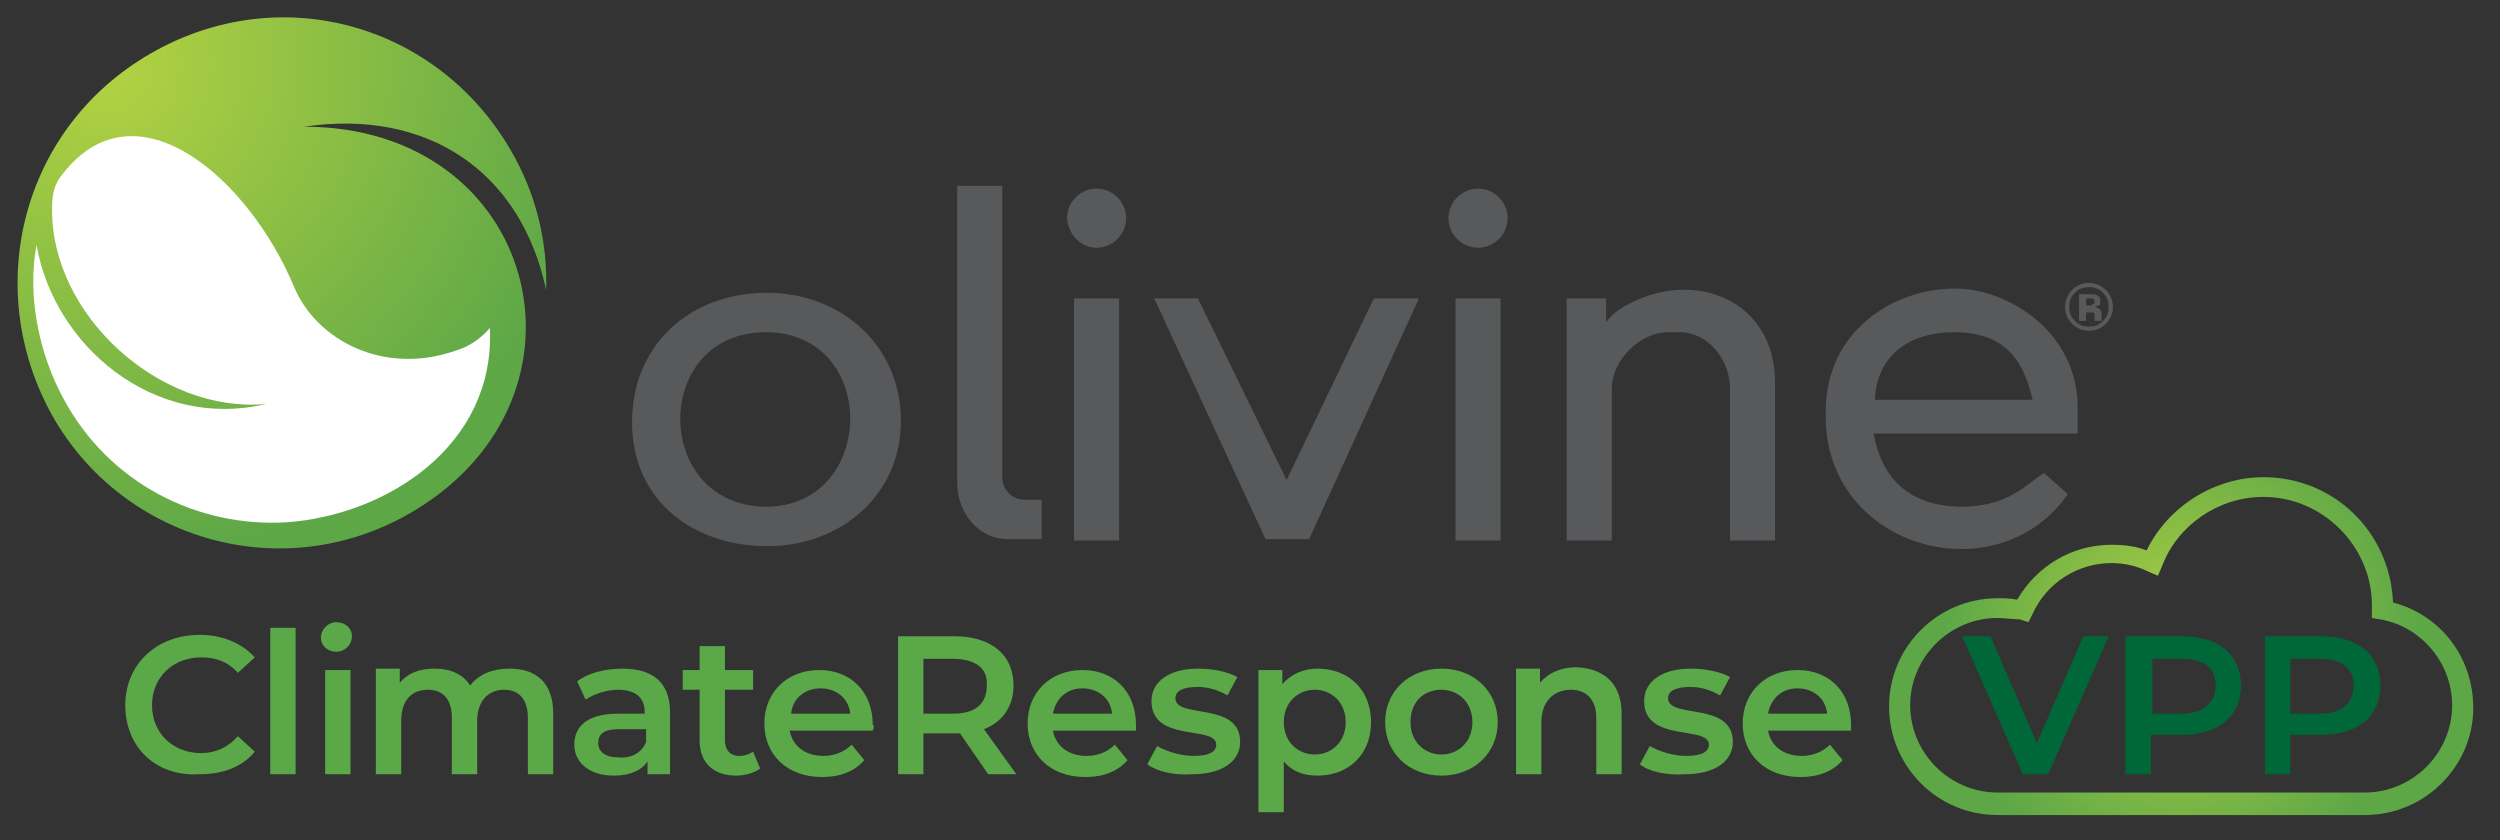
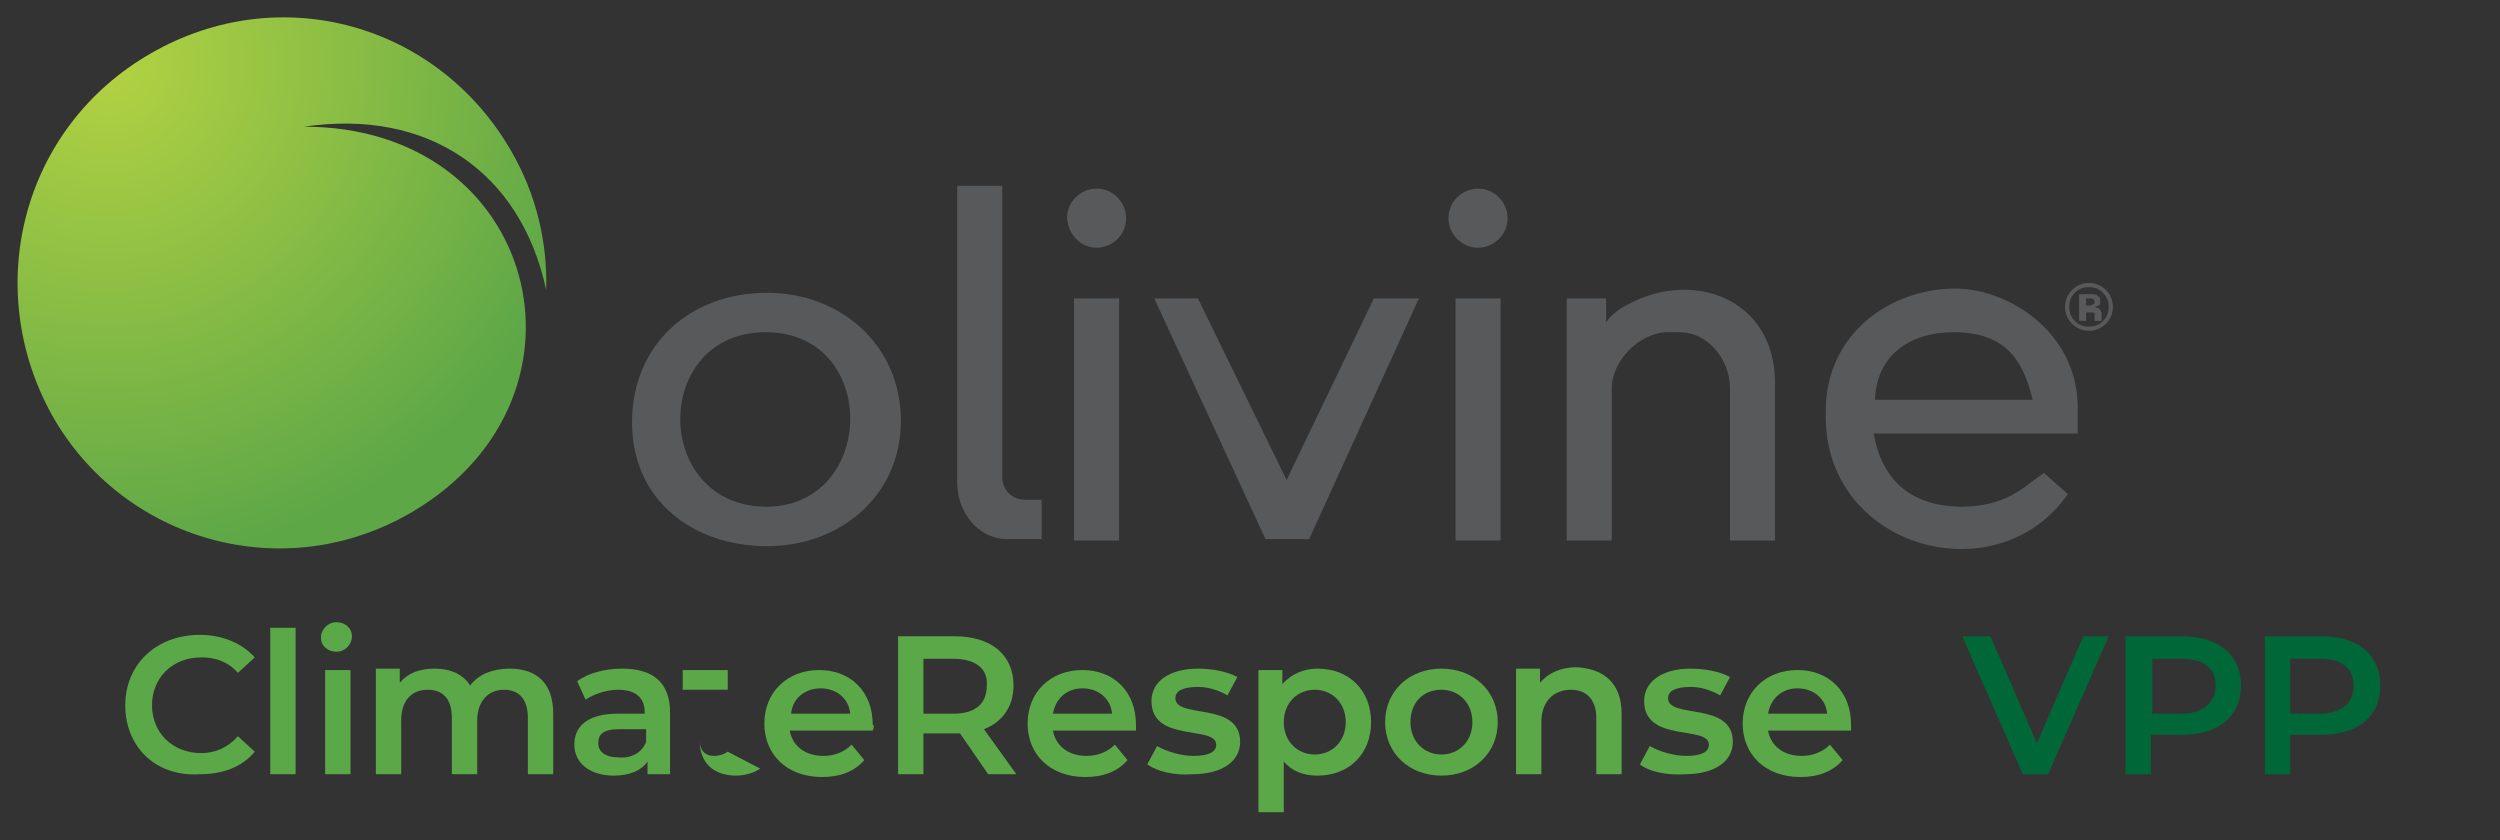
<svg xmlns="http://www.w3.org/2000/svg" version="1.1" id="Layer_1" x="0px" y="0px" viewBox="0 0 177.6 59.7" style="enable-background:new 0 0 177.6 59.7;" xml:space="preserve">
  <rect x="0" y="0" width="177.6" height="59.7" fill="#333333" stroke="none" />
  <style type="text/css"> .st0{fill:url(#SVGID_1_);} .st1{fill:#5BA848;} .st2{fill:#006838;} .st3{fill-rule:evenodd;clip-rule:evenodd;fill:url(#SVGID_00000000915011887698050160000011282756547545013898_);} .st4{fill-rule:evenodd;clip-rule:evenodd;fill:#58595B;} .st5{fill:#59595C;} .st6{fill-rule:evenodd;clip-rule:evenodd;fill:#FFFFFF;} </style>
  <g>
    <radialGradient id="SVGID_1_" cx="154.946" cy="45.86" r="16.978" gradientUnits="userSpaceOnUse">
      <stop offset="0" style="stop-color:#B3D242" />
      <stop offset="1" style="stop-color:#5DA747" />
    </radialGradient>
-     <path class="st0" d="M168,57.9h-26.1c-4.3,0-7.7-3.5-7.7-7.7c0-4.3,3.5-7.7,7.7-7.7c0.5,0,0.9,0,1.4,0.1c1.4-2.4,3.9-3.9,6.7-3.9 c0.9,0,1.7,0.1,2.5,0.4c1.5-3.1,4.8-5.2,8.3-5.2c5,0,9,3.9,9.2,8.9c3.4,0.9,5.7,3.9,5.7,7.5C175.7,54.4,172.3,57.9,168,57.9z M141.9,43.9c-3.4,0-6.2,2.8-6.2,6.2c0,3.4,2.8,6.2,6.2,6.2H168c3.4,0,6.2-2.8,6.2-6.2c0-3-2.2-5.6-5.1-6.1l-0.6-0.1l0-0.9 c0-4.2-3.5-7.7-7.7-7.7c-3.2,0-6.1,2-7.2,4.9l-0.3,0.7l-0.7-0.3c-0.8-0.4-1.7-0.6-2.6-0.6c-2.4,0-4.6,1.4-5.6,3.6l-0.3,0.6 l-0.6-0.2C143,44,142.4,43.9,141.9,43.9z" />
    <g>
      <path class="st1" d="M8.9,50.1c0-2.9,2.2-5,5.3-5c1.6,0,3,0.6,3.9,1.6l-1.2,1.1c-0.7-0.8-1.6-1.1-2.6-1.1c-2,0-3.5,1.4-3.5,3.4 c0,2,1.5,3.4,3.5,3.4c1,0,1.9-0.4,2.6-1.2l1.2,1.1c-0.9,1.1-2.3,1.6-3.9,1.6C11.1,55.2,8.9,53.1,8.9,50.1z" />
      <path class="st1" d="M19.3,44.6H21V55h-1.8V44.6z" />
      <path class="st1" d="M22.8,45.3c0-0.6,0.5-1.1,1.1-1.1c0.6,0,1.1,0.4,1.1,1c0,0.6-0.5,1.1-1.1,1.1C23.3,46.3,22.8,45.9,22.8,45.3z M23.1,47.6h1.8V55h-1.8V47.6z" />
      <path class="st1" d="M39.3,50.7V55h-1.8V51c0-1.3-0.6-2-1.7-2c-1.1,0-1.9,0.8-1.9,2.2V55h-1.8V51c0-1.3-0.6-2-1.7-2 c-1.2,0-1.9,0.8-1.9,2.2V55h-1.8v-7.5h1.7v1c0.6-0.7,1.4-1,2.5-1c1.1,0,2,0.4,2.5,1.2c0.6-0.8,1.6-1.2,2.8-1.2 C38.1,47.5,39.3,48.5,39.3,50.7z" />
      <path class="st1" d="M47.6,50.6V55H46v-0.9c-0.4,0.6-1.2,1-2.4,1c-1.7,0-2.8-0.9-2.8-2.2c0-1.2,0.8-2.2,3.1-2.2h1.9v-0.1 c0-1-0.6-1.6-1.9-1.6c-0.8,0-1.7,0.3-2.3,0.7L41,48.4c0.8-0.6,2-0.9,3.2-0.9C46.4,47.5,47.6,48.5,47.6,50.6z M45.9,52.7v-0.9H44 c-1.2,0-1.5,0.4-1.5,1c0,0.6,0.5,1,1.4,1C44.8,53.9,45.6,53.5,45.9,52.7z" />
-       <path class="st1" d="M54,54.6c-0.4,0.3-1.1,0.5-1.7,0.5c-1.6,0-2.6-0.9-2.6-2.5V49h-1.2v-1.4h1.2v-1.7h1.8v1.7h2V49h-2v3.6 c0,0.7,0.4,1.1,1,1.1c0.4,0,0.7-0.1,1-0.3L54,54.6z" />
+       <path class="st1" d="M54,54.6c-0.4,0.3-1.1,0.5-1.7,0.5c-1.6,0-2.6-0.9-2.6-2.5V49h-1.2v-1.4h1.2v-1.7v1.7h2V49h-2v3.6 c0,0.7,0.4,1.1,1,1.1c0.4,0,0.7-0.1,1-0.3L54,54.6z" />
      <path class="st1" d="M62,51.9h-5.9c0.2,1.1,1.1,1.8,2.4,1.8c0.8,0,1.5-0.3,2-0.8l0.9,1.1c-0.7,0.8-1.7,1.2-3,1.2 c-2.5,0-4.1-1.6-4.1-3.8s1.6-3.8,3.9-3.8c2.2,0,3.8,1.5,3.8,3.9C62.1,51.5,62.1,51.7,62,51.9z M56.2,50.7h4.2 c-0.1-1.1-1-1.8-2.1-1.8C57.2,48.9,56.3,49.6,56.2,50.7z" />
      <path class="st1" d="M70.2,55l-2-2.9c-0.1,0-0.3,0-0.4,0h-2.2V55h-1.8v-9.8h4c2.6,0,4.2,1.3,4.2,3.5c0,1.5-0.8,2.6-2.1,3.1 l2.3,3.2H70.2z M67.7,46.8h-2.1v3.9h2.1c1.6,0,2.4-0.7,2.4-2C70.2,47.5,69.3,46.8,67.7,46.8z" />
      <path class="st1" d="M80.7,51.9h-5.9c0.2,1.1,1.1,1.8,2.4,1.8c0.8,0,1.5-0.3,2-0.8l0.9,1.1c-0.7,0.8-1.7,1.2-3,1.2 c-2.5,0-4.1-1.6-4.1-3.8s1.6-3.8,3.9-3.8c2.2,0,3.8,1.5,3.8,3.9C80.7,51.5,80.7,51.7,80.7,51.9z M74.8,50.7h4.2 c-0.1-1.1-1-1.8-2.1-1.8C75.8,48.9,75,49.6,74.8,50.7z" />
      <path class="st1" d="M81.5,54.3l0.7-1.3c0.7,0.4,1.7,0.7,2.6,0.7c1.1,0,1.6-0.3,1.6-0.8c0-1.4-4.6-0.1-4.6-3.1 c0-1.4,1.3-2.3,3.3-2.3c1,0,2.1,0.2,2.8,0.6l-0.7,1.3c-0.7-0.4-1.4-0.6-2.1-0.6c-1.1,0-1.6,0.3-1.6,0.8c0,1.5,4.6,0.2,4.6,3.1 c0,1.4-1.3,2.3-3.4,2.3C83.4,55.1,82.2,54.8,81.5,54.3z" />
      <path class="st1" d="M97.4,51.3c0,2.3-1.6,3.8-3.8,3.8c-1,0-1.8-0.3-2.4-1v3.6h-1.8V47.6h1.7v1c0.6-0.7,1.5-1.1,2.5-1.1 C95.8,47.5,97.4,49,97.4,51.3z M95.6,51.3c0-1.4-1-2.3-2.2-2.3s-2.2,0.9-2.2,2.3s1,2.3,2.2,2.3S95.6,52.7,95.6,51.3z" />
      <path class="st1" d="M98.4,51.3c0-2.2,1.7-3.8,4-3.8c2.3,0,4,1.6,4,3.8s-1.7,3.8-4,3.8C100.1,55.1,98.4,53.5,98.4,51.3z M104.6,51.3c0-1.4-1-2.3-2.2-2.3c-1.3,0-2.2,0.9-2.2,2.3s1,2.3,2.2,2.3C103.6,53.6,104.6,52.7,104.6,51.3z" />
      <path class="st1" d="M115.2,50.7V55h-1.8V51c0-1.3-0.7-2-1.8-2c-1.2,0-2.1,0.8-2.1,2.3V55h-1.8v-7.5h1.7v1 c0.6-0.7,1.5-1.1,2.6-1.1C113.9,47.5,115.2,48.5,115.2,50.7z" />
      <path class="st1" d="M116.5,54.3l0.7-1.3c0.7,0.4,1.7,0.7,2.6,0.7c1.1,0,1.6-0.3,1.6-0.8c0-1.4-4.6-0.1-4.6-3.1 c0-1.4,1.3-2.3,3.3-2.3c1,0,2.1,0.2,2.8,0.6l-0.7,1.3c-0.7-0.4-1.4-0.6-2.1-0.6c-1.1,0-1.6,0.3-1.6,0.8c0,1.5,4.6,0.2,4.6,3.1 c0,1.4-1.3,2.3-3.4,2.3C118.4,55.1,117.1,54.8,116.5,54.3z" />
      <path class="st1" d="M131.5,51.9h-5.9c0.2,1.1,1.1,1.8,2.4,1.8c0.8,0,1.5-0.3,2-0.8l0.9,1.1c-0.7,0.8-1.7,1.2-3,1.2 c-2.5,0-4.1-1.6-4.1-3.8s1.6-3.8,3.9-3.8c2.2,0,3.8,1.5,3.8,3.9C131.5,51.5,131.5,51.7,131.5,51.9z M125.6,50.7h4.2 c-0.1-1.1-1-1.8-2.1-1.8C126.6,48.9,125.8,49.6,125.6,50.7z" />
      <path class="st2" d="M149.8,45.2l-4.3,9.8h-1.8l-4.3-9.8h2l3.3,7.6l3.3-7.6H149.8z" />
      <path class="st2" d="M159.2,48.7c0,2.2-1.6,3.5-4.2,3.5h-2.2V55H151v-9.8h4C157.6,45.2,159.2,46.5,159.2,48.7z M157.4,48.7 c0-1.2-0.8-1.9-2.4-1.9h-2.1v3.9h2.1C156.5,50.7,157.4,49.9,157.4,48.7z" />
      <path class="st2" d="M169.1,48.7c0,2.2-1.6,3.5-4.2,3.5h-2.2V55h-1.8v-9.8h4C167.5,45.2,169.1,46.5,169.1,48.7z M167.2,48.7 c0-1.2-0.8-1.9-2.4-1.9h-2.1v3.9h2.1C166.4,50.7,167.2,49.9,167.2,48.7z" />
    </g>
  </g>
  <g>
    <radialGradient id="SVGID_00000116940247307926234390000002320094020625428616_" cx="7.633" cy="4.651" r="35.447" gradientUnits="userSpaceOnUse">
      <stop offset="0" style="stop-color:#B3D242" />
      <stop offset="1" style="stop-color:#5DA747" />
    </radialGradient>
    <path style="fill-rule:evenodd;clip-rule:evenodd;fill:url(#SVGID_00000116940247307926234390000002320094020625428616_);" d=" M10.7,3.8c9.2-5.3,20.4-2.1,25.6,6.9c1.8,3.1,2.6,6.5,2.5,9.9C37,12.2,30.4,7.7,21.6,9c16.6,0,21.5,19.1,7.8,27.3 c-9.2,5.5-20.7,2.1-25.7-6.8C-1.3,20.5,1.5,9.1,10.7,3.8L10.7,3.8z" />
  </g>
  <g>
    <path class="st4" d="M77.9,17.6c1.1,0,2.1-0.9,2.1-2.1c0-1.1-0.9-2.1-2.1-2.1c-1.1,0-2.1,0.9-2.1,2.1 C75.9,16.7,76.8,17.6,77.9,17.6z" />
    <path class="st4" d="M105,17.6c1.1,0,2.1-0.9,2.1-2.1c0-1.1-0.9-2.1-2.1-2.1c-1.1,0-2.1,0.9-2.1,2.1 C102.9,16.7,103.9,17.6,105,17.6z" />
    <path class="st4" d="M54.4,23.6c8.1,0,7.9,12.4,0,12.4C46.3,35.9,46.3,23.6,54.4,23.6L54.4,23.6z M44.9,30c0,5.6,4.4,8.8,9.6,8.8 c5.2,0,9.5-3.6,9.5-8.9c0-5.4-4.3-9.1-9.5-9.1C49,20.8,44.9,24.5,44.9,30z" />
    <polygon class="st4" points="89.9,38.3 93,38.3 100.8,21.2 97.6,21.2 91.4,34.1 85.1,21.2 82,21.2 " />
    <path class="st4" d="M68,34.3c0,2,1.4,4,3.6,4h2.4v-2.8h-1.2c-0.9,0-1.6-0.7-1.6-1.6V13.2H68V34.3z" />
    <rect x="76.3" y="21.2" class="st4" width="3.2" height="17.2" />
    <rect x="103.4" y="21.2" class="st4" width="3.2" height="17.2" />
    <path class="st4" d="M115.7,21.6c-0.6,0.3-1.2,0.7-1.6,1.3l0-1.7h-2.8v17.2h3.2V27.6c0-2,2-4,4-4h0.8c2.1,0,3.6,2,3.6,4v10.8h3.2 V27.2C126.1,21.3,120.4,19.1,115.7,21.6z" />
    <path class="st4" d="M133.2,28.4c0.1-3.1,2.4-4.8,5.6-4.8c3.9,0,5,2.3,5.6,4.8H133.2L133.2,28.4z M133.1,30.8l14.5,0v-2 c-0.1-5.3-5-8.3-8.7-8.3c-4.6,0-9.2,3.2-9.2,8.7v0.4c0,9.4,12.2,12.7,17.2,5.5l-1.7-1.5c-1.5,1-2.6,2.4-6,2.4 C135.7,35.9,133.7,34.1,133.1,30.8z" />
  </g>
  <g>
    <path class="st5" d="M149.6,20.6c0.3,0.3,0.5,0.7,0.5,1.2c0,0.5-0.2,0.9-0.5,1.2c-0.3,0.3-0.7,0.5-1.2,0.5c-0.5,0-0.9-0.2-1.2-0.5 s-0.5-0.7-0.5-1.2c0-0.5,0.2-0.9,0.5-1.2c0.3-0.3,0.7-0.5,1.2-0.5C148.9,20.1,149.3,20.3,149.6,20.6z M148.4,20.4 c-0.4,0-0.7,0.1-1,0.4c-0.3,0.3-0.4,0.6-0.4,1c0,0.4,0.1,0.7,0.4,1c0.3,0.3,0.6,0.4,1,0.4c0.4,0,0.7-0.1,1-0.4 c0.3-0.3,0.4-0.6,0.4-1c0-0.4-0.1-0.7-0.4-1C149.1,20.5,148.8,20.4,148.4,20.4z M148.2,22.1v0.7h-0.5v-1.9c0.1,0,0.3,0,0.5,0 s0.4,0,0.4,0c0.1,0,0.3,0,0.4,0.1c0.2,0.1,0.2,0.2,0.2,0.4c0,0.2,0,0.3-0.1,0.3s-0.2,0.1-0.3,0.1c0.1,0,0.2,0.1,0.3,0.1 c0.1,0.1,0.2,0.2,0.2,0.4v0.2c0,0,0,0,0,0.1c0,0,0,0,0,0.1l0,0.1h-0.5c0-0.1,0-0.1,0-0.3c0-0.1,0-0.2,0-0.2c0-0.1-0.1-0.1-0.1-0.1 c0,0-0.1,0-0.2,0l-0.1,0H148.2z M148.4,21.7c0.1,0,0.2,0,0.3-0.1c0.1,0,0.1-0.1,0.1-0.2c0-0.1-0.1-0.2-0.2-0.2c-0.1,0-0.2,0-0.3,0 h-0.1v0.5H148.4z" />
  </g>
-   <path class="st6" d="M18.9,28.7c-8,1.9-15.1-4.2-16.3-11.3C1.9,21,2.8,25.2,4.5,28.3c3.2,6,9.5,9.2,15.9,8.8 c7-0.5,14.8-5.4,14.4-13.8c-0.6,0.7-1.4,1.3-2.4,1.6c-5.1,1.8-9.9-0.7-11.5-4.5C17.7,12.7,9.7,5.7,4.5,12.3 c-0.7,0.8-0.8,1.6-0.8,2.5C3.6,22.4,11.4,29.4,18.9,28.7z" />
</svg>